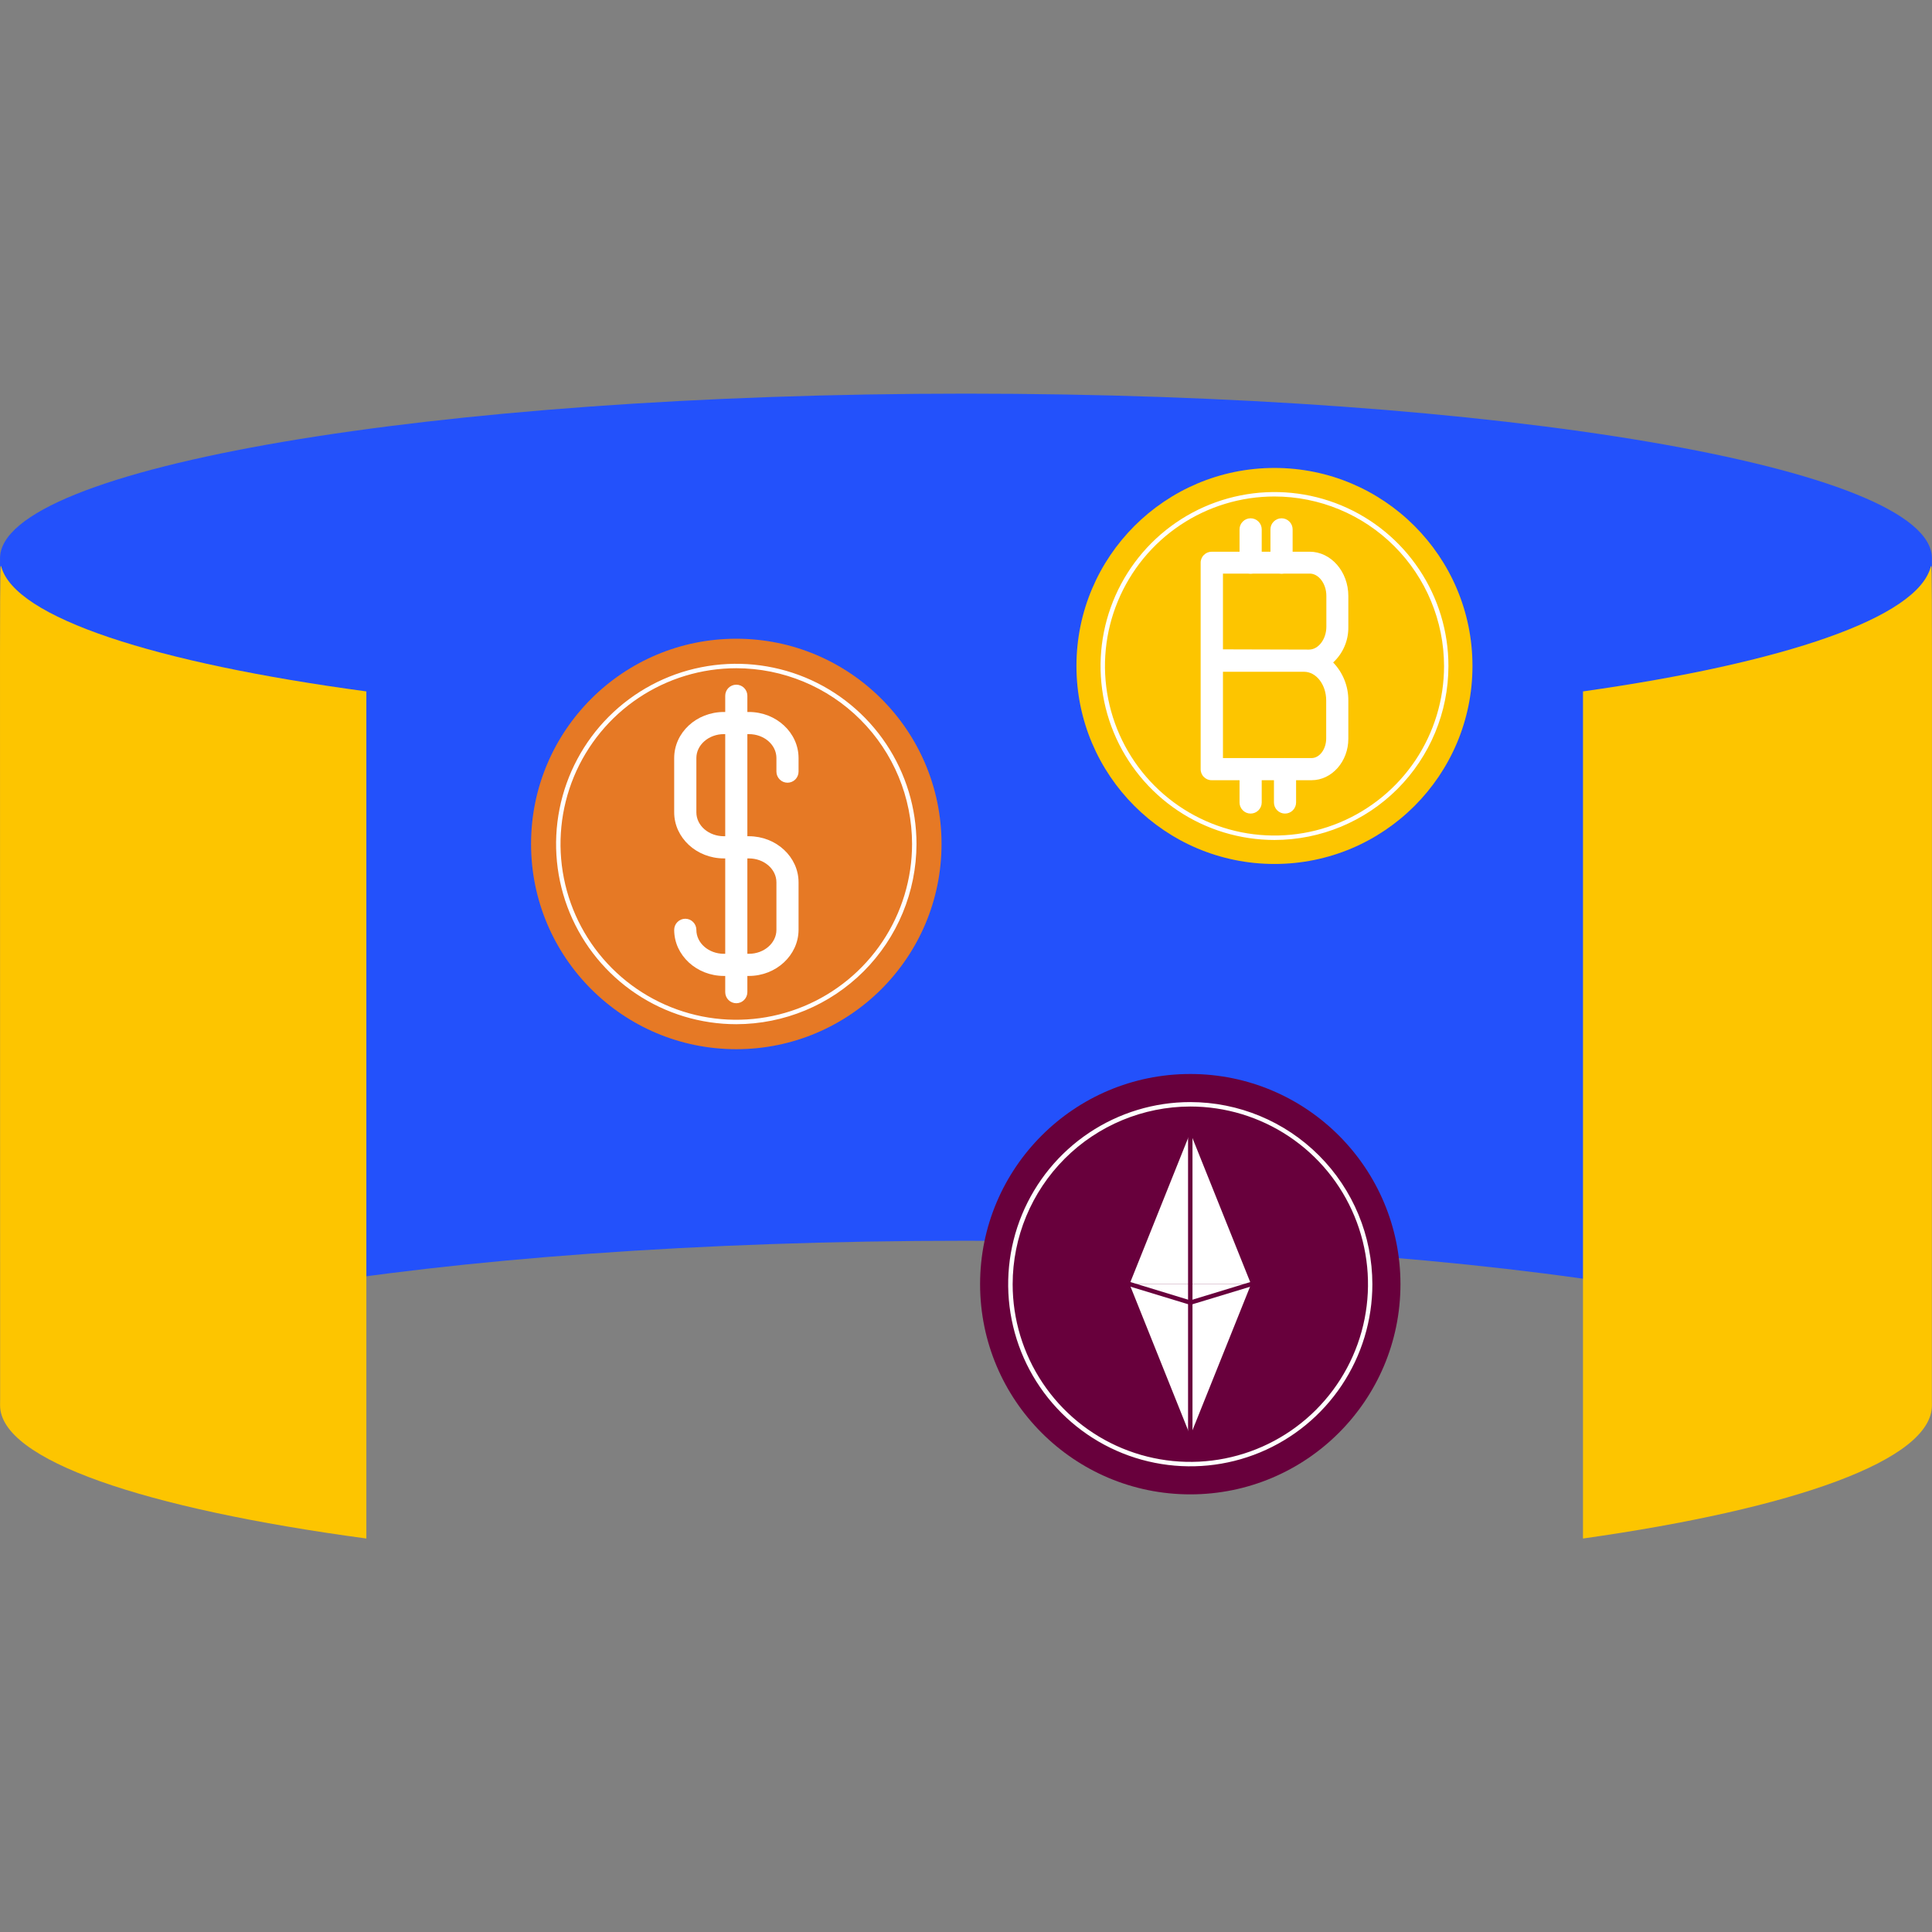
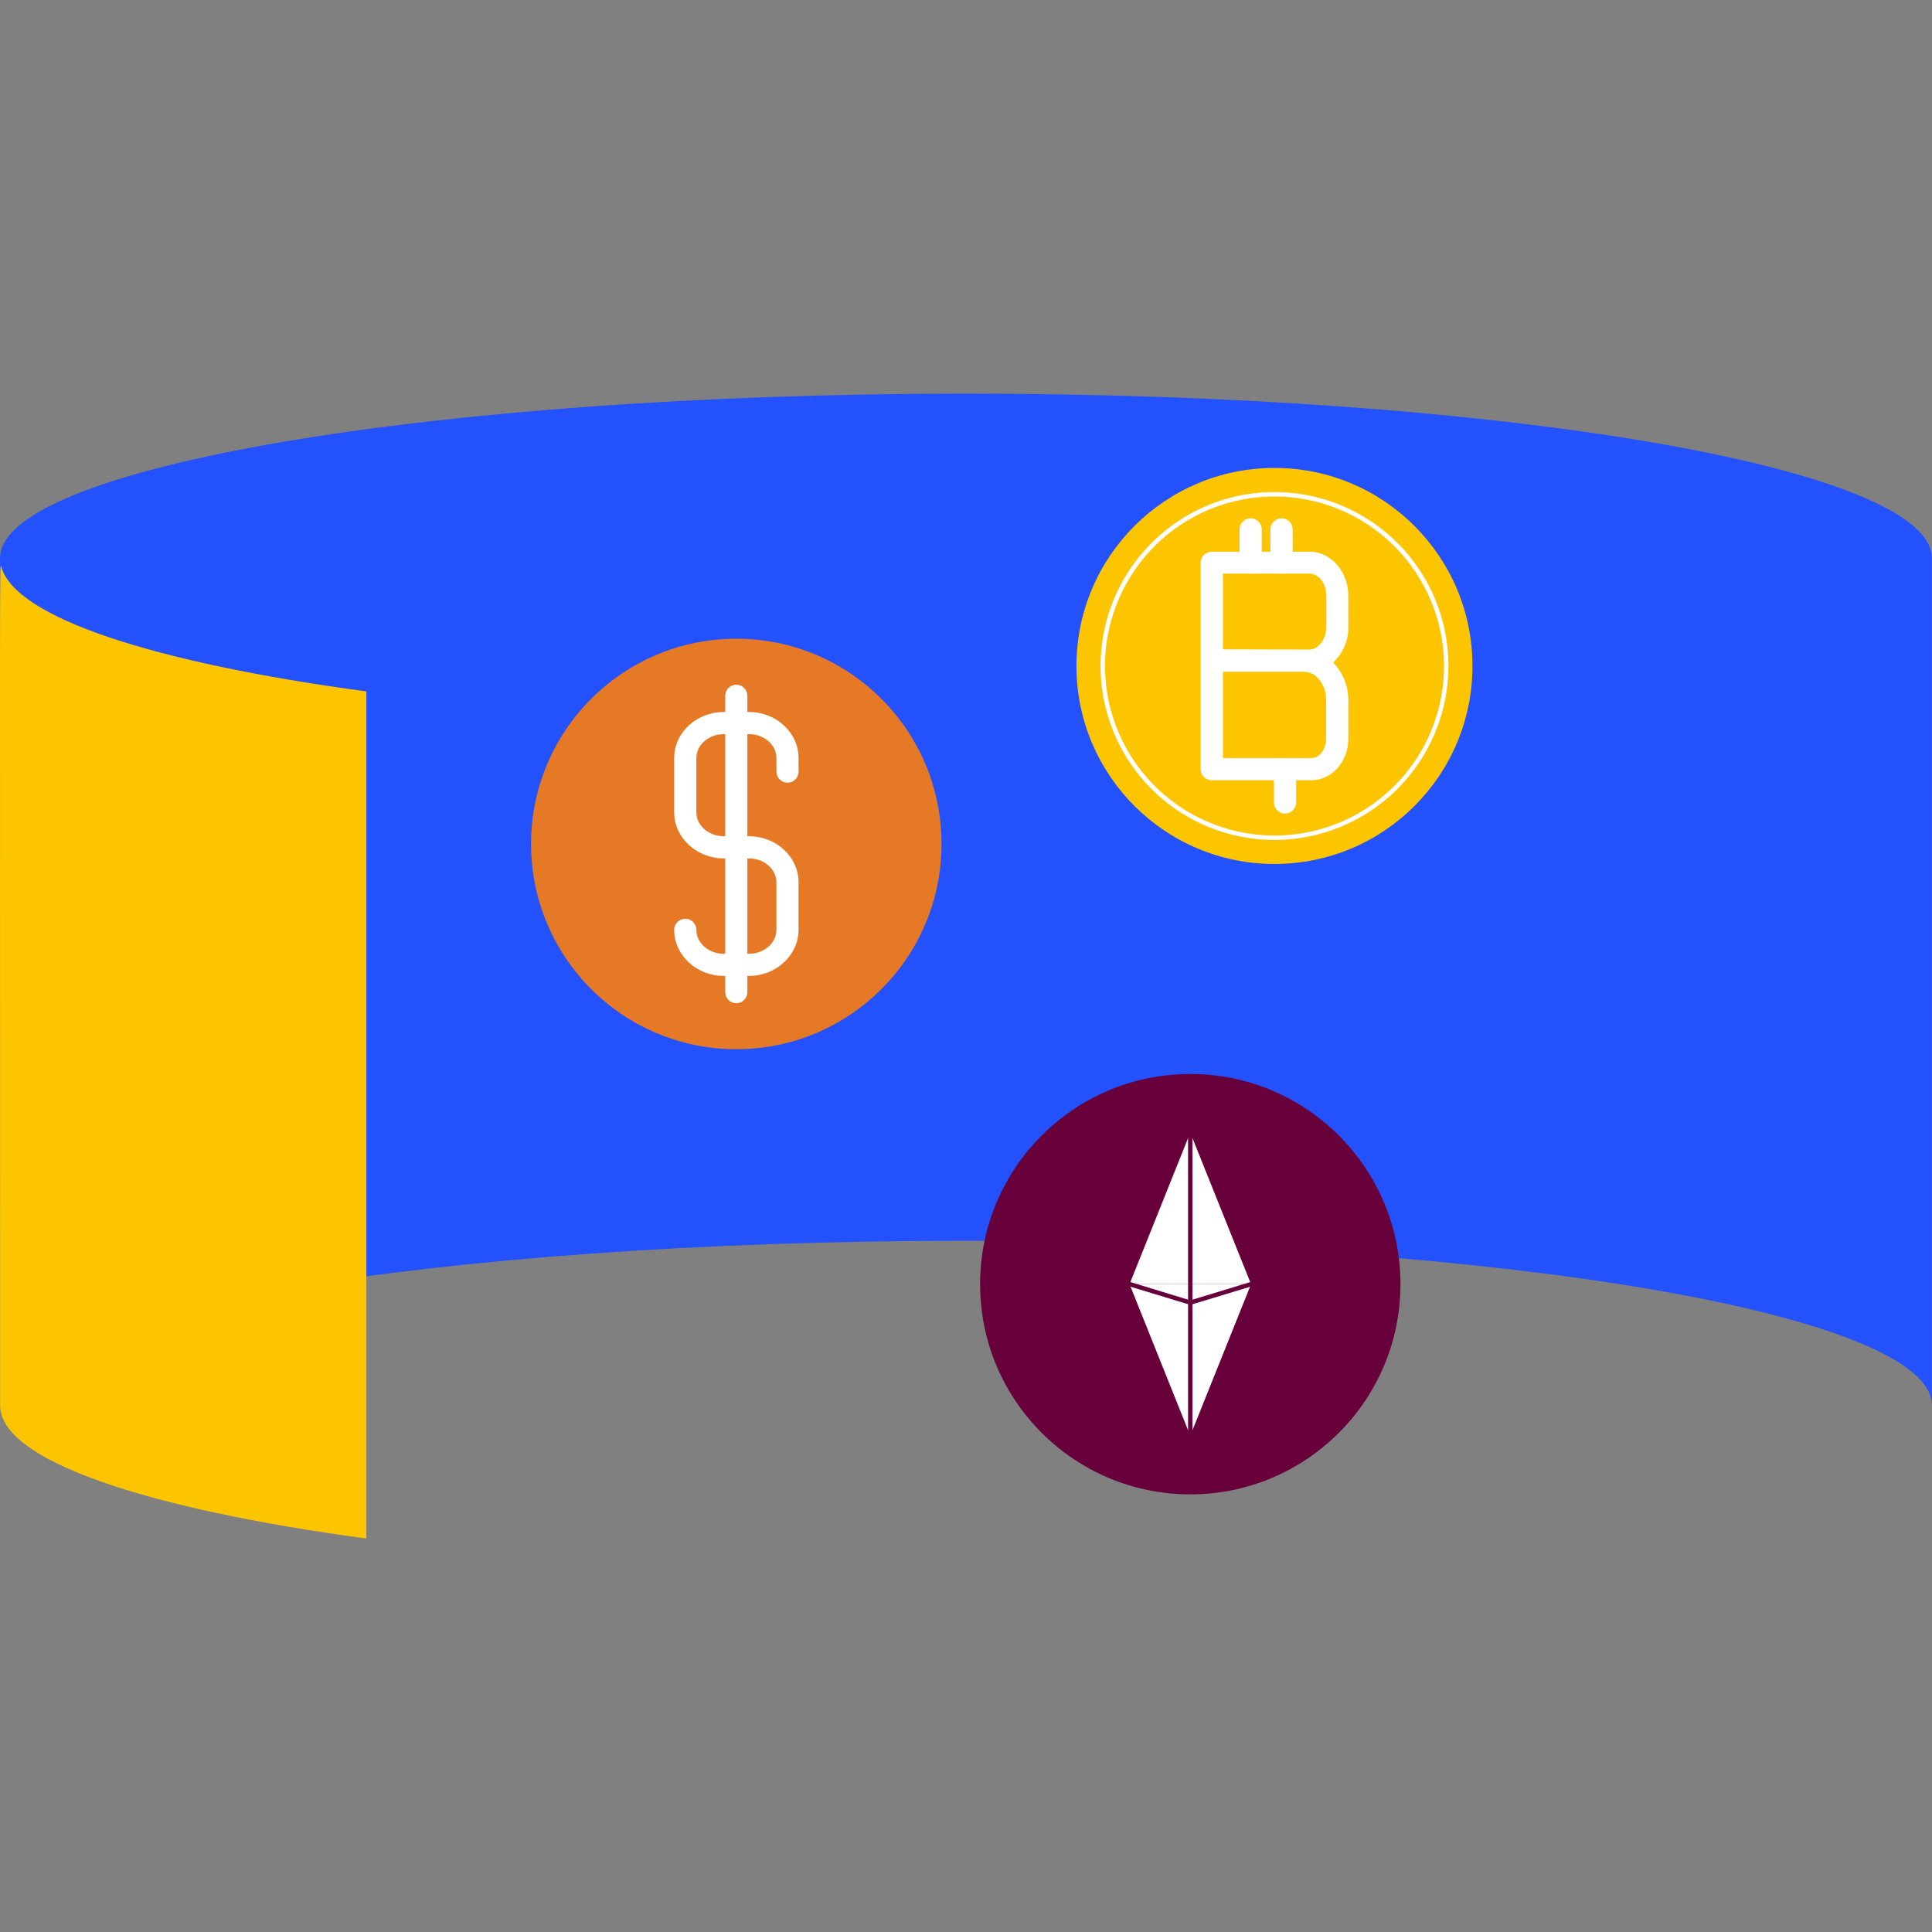
<svg xmlns="http://www.w3.org/2000/svg" width="48" height="48" viewBox="0 0 48 48" fill="none">
  <rect x="0" y="0" width="48" height="48" fill="#808080" stroke="none" />
  <g id="Crypto">
    <g id="Cryptocurrency in metaverse">
      <path id="Vector" d="M47.998 13.87C47.998 11.611 37.253 9.78 23.999 9.78C10.745 9.78 0.001 11.611 0.001 13.87V34.916C0.001 32.657 10.745 30.826 23.999 30.826C37.253 30.826 47.998 32.657 47.998 34.916V13.87Z" fill="#2351FB" />
      <path id="Vector_2" d="M0.029 14.069C-0.012 14.069 0.002 13.078 0.002 34.916C0.002 36.276 3.588 37.48 9.102 38.224V17.178C3.854 16.471 0.357 15.347 0.029 14.069Z" fill="#FDC500" />
-       <path id="Vector_3" d="M47.972 14.069C47.659 15.347 44.325 16.471 39.329 17.178V38.224C44.585 37.481 47.998 36.276 47.998 34.916C47.998 13.072 48.011 14.069 47.972 14.069Z" fill="#FDC500" />
      <path id="Vector_4" d="M29.572 37.127C32.456 37.127 34.794 34.789 34.794 31.905C34.794 29.021 32.456 26.683 29.572 26.683C26.688 26.683 24.35 29.021 24.35 31.905C24.35 34.789 26.688 37.127 29.572 37.127Z" fill="#68003C" />
      <path id="Vector_5" d="M31.082 31.905L29.572 35.67L28.063 31.905H31.082Z" fill="white" />
      <path id="Vector_6" d="M28.063 31.905L29.572 28.139L31.082 31.905H28.063Z" fill="white" />
      <path id="Vector_7" d="M29.572 32.417C29.56 32.417 29.666 32.448 28.046 31.955C28.034 31.95 28.023 31.94 28.017 31.927C28.012 31.915 28.011 31.901 28.015 31.887C28.019 31.874 28.028 31.863 28.04 31.856C28.052 31.849 28.066 31.847 28.079 31.85L29.572 32.307L31.066 31.852C31.073 31.849 31.081 31.848 31.088 31.848C31.096 31.848 31.104 31.85 31.111 31.853C31.118 31.856 31.124 31.861 31.129 31.867C31.134 31.872 31.138 31.879 31.14 31.887C31.143 31.894 31.143 31.902 31.142 31.91C31.142 31.918 31.139 31.925 31.135 31.931C31.131 31.938 31.125 31.944 31.119 31.948C31.113 31.953 31.105 31.956 31.098 31.957C29.477 32.451 29.585 32.417 29.572 32.417Z" fill="#68003C" />
      <path id="Vector_8" d="M29.572 35.725C29.558 35.725 29.544 35.719 29.534 35.709C29.523 35.699 29.517 35.685 29.517 35.67V28.139C29.517 28.125 29.523 28.111 29.534 28.101C29.544 28.09 29.558 28.085 29.572 28.084C29.587 28.084 29.601 28.09 29.611 28.101C29.621 28.111 29.627 28.125 29.627 28.139V35.67C29.627 35.685 29.621 35.699 29.611 35.709C29.601 35.719 29.587 35.725 29.572 35.725Z" fill="#68003C" />
-       <path id="Vector_9" d="M29.572 27.491C30.445 27.491 31.299 27.75 32.025 28.235C32.751 28.72 33.317 29.409 33.651 30.216C33.986 31.022 34.073 31.91 33.903 32.766C33.733 33.623 33.312 34.409 32.695 35.027C32.078 35.644 31.291 36.065 30.435 36.235C29.578 36.406 28.691 36.318 27.884 35.984C27.078 35.65 26.388 35.084 25.903 34.358C25.418 33.632 25.159 32.779 25.159 31.906C25.16 30.735 25.626 29.614 26.453 28.786C27.28 27.959 28.402 27.493 29.572 27.491ZM29.572 27.381C28.677 27.381 27.802 27.647 27.058 28.144C26.314 28.641 25.735 29.348 25.392 30.174C25.05 31.001 24.96 31.911 25.135 32.788C25.309 33.666 25.74 34.472 26.373 35.105C27.006 35.738 27.812 36.169 28.689 36.343C29.567 36.518 30.477 36.428 31.303 36.086C32.13 35.743 32.837 35.163 33.334 34.419C33.831 33.675 34.096 32.8 34.096 31.906C34.095 30.706 33.618 29.556 32.77 28.708C31.922 27.859 30.772 27.382 29.572 27.381Z" fill="white" />
      <path id="Vector_10" d="M18.293 26.067C21.109 26.067 23.392 23.785 23.392 20.968C23.392 18.152 21.109 15.869 18.293 15.869C15.477 15.869 13.194 18.152 13.194 20.968C13.194 23.785 15.477 26.067 18.293 26.067Z" fill="#E67925" />
      <path id="Vector_11" d="M18.605 24.247H17.986C17.305 24.247 16.75 23.733 16.75 23.102C16.75 23.029 16.779 22.959 16.831 22.907C16.883 22.855 16.953 22.826 17.026 22.826C17.099 22.826 17.169 22.855 17.22 22.907C17.272 22.959 17.301 23.029 17.301 23.102C17.301 23.432 17.608 23.697 17.986 23.697H18.605C18.983 23.697 19.29 23.43 19.29 23.102V21.922C19.29 21.592 18.983 21.327 18.605 21.327H17.986C17.305 21.327 16.75 20.813 16.75 20.182V18.834C16.75 18.203 17.301 17.689 17.986 17.689H18.605C19.287 17.689 19.84 18.203 19.84 18.834V19.17C19.84 19.243 19.811 19.313 19.76 19.365C19.708 19.417 19.638 19.446 19.565 19.446C19.492 19.446 19.422 19.417 19.371 19.365C19.319 19.313 19.29 19.243 19.29 19.17V18.834C19.29 18.503 18.983 18.239 18.605 18.239H17.986C17.608 18.239 17.301 18.506 17.301 18.834V20.182C17.301 20.512 17.608 20.776 17.986 20.776H18.605C19.287 20.776 19.84 21.291 19.84 21.922V23.102C19.837 23.733 19.284 24.247 18.605 24.247Z" fill="white" />
      <path id="Vector_12" d="M18.293 24.925C18.22 24.925 18.15 24.896 18.098 24.844C18.047 24.792 18.018 24.722 18.018 24.649V17.286C18.018 17.213 18.047 17.143 18.098 17.091C18.15 17.04 18.22 17.011 18.293 17.011C18.366 17.011 18.436 17.04 18.487 17.091C18.539 17.143 18.568 17.213 18.568 17.286V24.649C18.568 24.722 18.539 24.792 18.487 24.844C18.436 24.896 18.366 24.925 18.293 24.925Z" fill="white" />
-       <path id="Vector_13" d="M18.293 25.446C17.407 25.446 16.542 25.183 15.805 24.691C15.069 24.199 14.495 23.5 14.156 22.682C13.818 21.864 13.729 20.964 13.902 20.095C14.075 19.227 14.501 18.429 15.127 17.803C15.753 17.177 16.551 16.75 17.419 16.578C18.288 16.405 19.188 16.494 20.006 16.832C20.824 17.171 21.523 17.745 22.015 18.481C22.507 19.218 22.77 20.083 22.77 20.969C22.768 22.156 22.296 23.294 21.457 24.133C20.618 24.972 19.48 25.444 18.293 25.446ZM18.293 16.602C17.429 16.602 16.585 16.858 15.867 17.338C15.148 17.817 14.589 18.5 14.258 19.297C13.928 20.096 13.841 20.974 14.01 21.821C14.178 22.668 14.594 23.446 15.205 24.057C15.816 24.667 16.594 25.083 17.441 25.252C18.288 25.42 19.166 25.334 19.964 25.003C20.762 24.673 21.444 24.113 21.924 23.395C22.404 22.677 22.66 21.832 22.66 20.969C22.659 19.811 22.198 18.701 21.379 17.882C20.561 17.063 19.451 16.603 18.293 16.602Z" fill="white" />
      <path id="Vector_14" d="M31.664 21.465C34.381 21.465 36.583 19.263 36.583 16.546C36.583 13.829 34.381 11.626 31.664 11.626C28.947 11.626 26.744 13.829 26.744 16.546C26.744 19.263 28.947 21.465 31.664 21.465Z" fill="#FDC500" />
      <g id="Group">
        <path id="Vector_15" d="M32.586 19.384H30.105C30.069 19.385 30.033 19.378 29.999 19.364C29.966 19.35 29.936 19.33 29.91 19.304C29.884 19.279 29.864 19.248 29.85 19.215C29.837 19.181 29.829 19.145 29.83 19.109V13.983C29.829 13.946 29.837 13.911 29.85 13.877C29.864 13.844 29.884 13.813 29.91 13.788C29.936 13.762 29.966 13.742 29.999 13.728C30.033 13.714 30.069 13.707 30.105 13.707H32.537C33.067 13.707 33.499 14.2 33.499 14.808V15.579C33.501 15.744 33.469 15.908 33.404 16.059C33.339 16.211 33.243 16.347 33.122 16.459C33.368 16.715 33.503 17.056 33.499 17.411V18.355C33.499 18.919 33.089 19.384 32.586 19.384ZM30.384 18.834H32.586C32.783 18.834 32.949 18.614 32.949 18.347V17.403C32.949 17.01 32.702 16.69 32.399 16.69H30.384V18.834ZM32.522 16.139C32.756 16.139 32.953 15.879 32.953 15.572V14.802C32.953 14.505 32.764 14.251 32.541 14.251H30.384V16.133L32.522 16.139Z" fill="white" />
        <path id="Vector_16" d="M31.071 14.253C30.998 14.253 30.928 14.224 30.877 14.173C30.825 14.121 30.796 14.051 30.796 13.978V13.152C30.796 13.079 30.825 13.009 30.877 12.958C30.928 12.906 30.998 12.877 31.071 12.877C31.144 12.877 31.214 12.906 31.266 12.958C31.318 13.009 31.347 13.079 31.347 13.152V13.979C31.346 14.052 31.317 14.122 31.266 14.173C31.214 14.224 31.144 14.253 31.071 14.253Z" fill="white" />
        <path id="Vector_17" d="M31.84 14.253C31.767 14.253 31.697 14.224 31.645 14.173C31.593 14.121 31.564 14.051 31.564 13.978V13.152C31.564 13.079 31.593 13.009 31.645 12.958C31.697 12.906 31.767 12.877 31.84 12.877C31.913 12.877 31.983 12.906 32.034 12.958C32.086 13.009 32.115 13.079 32.115 13.152V13.979C32.115 14.052 32.086 14.122 32.034 14.173C31.982 14.224 31.913 14.253 31.84 14.253Z" fill="white" />
-         <path id="Vector_18" d="M31.071 20.213C30.998 20.213 30.928 20.184 30.877 20.132C30.825 20.08 30.796 20.01 30.796 19.937V19.11C30.796 19.037 30.825 18.967 30.877 18.915C30.928 18.863 30.998 18.834 31.071 18.834C31.144 18.834 31.214 18.863 31.266 18.915C31.318 18.967 31.347 19.037 31.347 19.11V19.937C31.347 20.01 31.318 20.08 31.266 20.132C31.214 20.184 31.144 20.213 31.071 20.213Z" fill="white" />
        <path id="Vector_19" d="M31.926 20.213C31.853 20.213 31.783 20.184 31.731 20.132C31.679 20.08 31.651 20.01 31.651 19.937V19.11C31.651 19.037 31.679 18.967 31.731 18.915C31.783 18.863 31.853 18.834 31.926 18.834C31.999 18.834 32.069 18.863 32.12 18.915C32.172 18.967 32.201 19.037 32.201 19.11V19.937C32.201 20.01 32.172 20.08 32.12 20.132C32.069 20.184 31.999 20.213 31.926 20.213Z" fill="white" />
        <path id="Vector_20" d="M31.664 20.869C30.809 20.868 29.973 20.615 29.263 20.14C28.552 19.665 27.998 18.99 27.671 18.2C27.345 17.41 27.259 16.541 27.426 15.703C27.593 14.865 28.005 14.095 28.609 13.49C29.213 12.886 29.984 12.474 30.822 12.308C31.66 12.141 32.529 12.227 33.319 12.554C34.108 12.881 34.783 13.435 35.258 14.146C35.733 14.856 35.986 15.692 35.986 16.547C35.985 17.693 35.529 18.791 34.719 19.602C33.908 20.412 32.81 20.868 31.664 20.869ZM31.664 12.335C30.831 12.335 30.016 12.582 29.324 13.045C28.631 13.508 28.092 14.166 27.773 14.936C27.454 15.705 27.371 16.552 27.534 17.369C27.697 18.186 28.098 18.936 28.687 19.525C29.276 20.114 30.026 20.515 30.843 20.678C31.66 20.84 32.507 20.757 33.277 20.438C34.046 20.119 34.704 19.579 35.167 18.887C35.63 18.194 35.877 17.38 35.877 16.547C35.875 15.43 35.431 14.359 34.641 13.57C33.851 12.78 32.78 12.336 31.664 12.335Z" fill="white" />
      </g>
    </g>
  </g>
</svg>